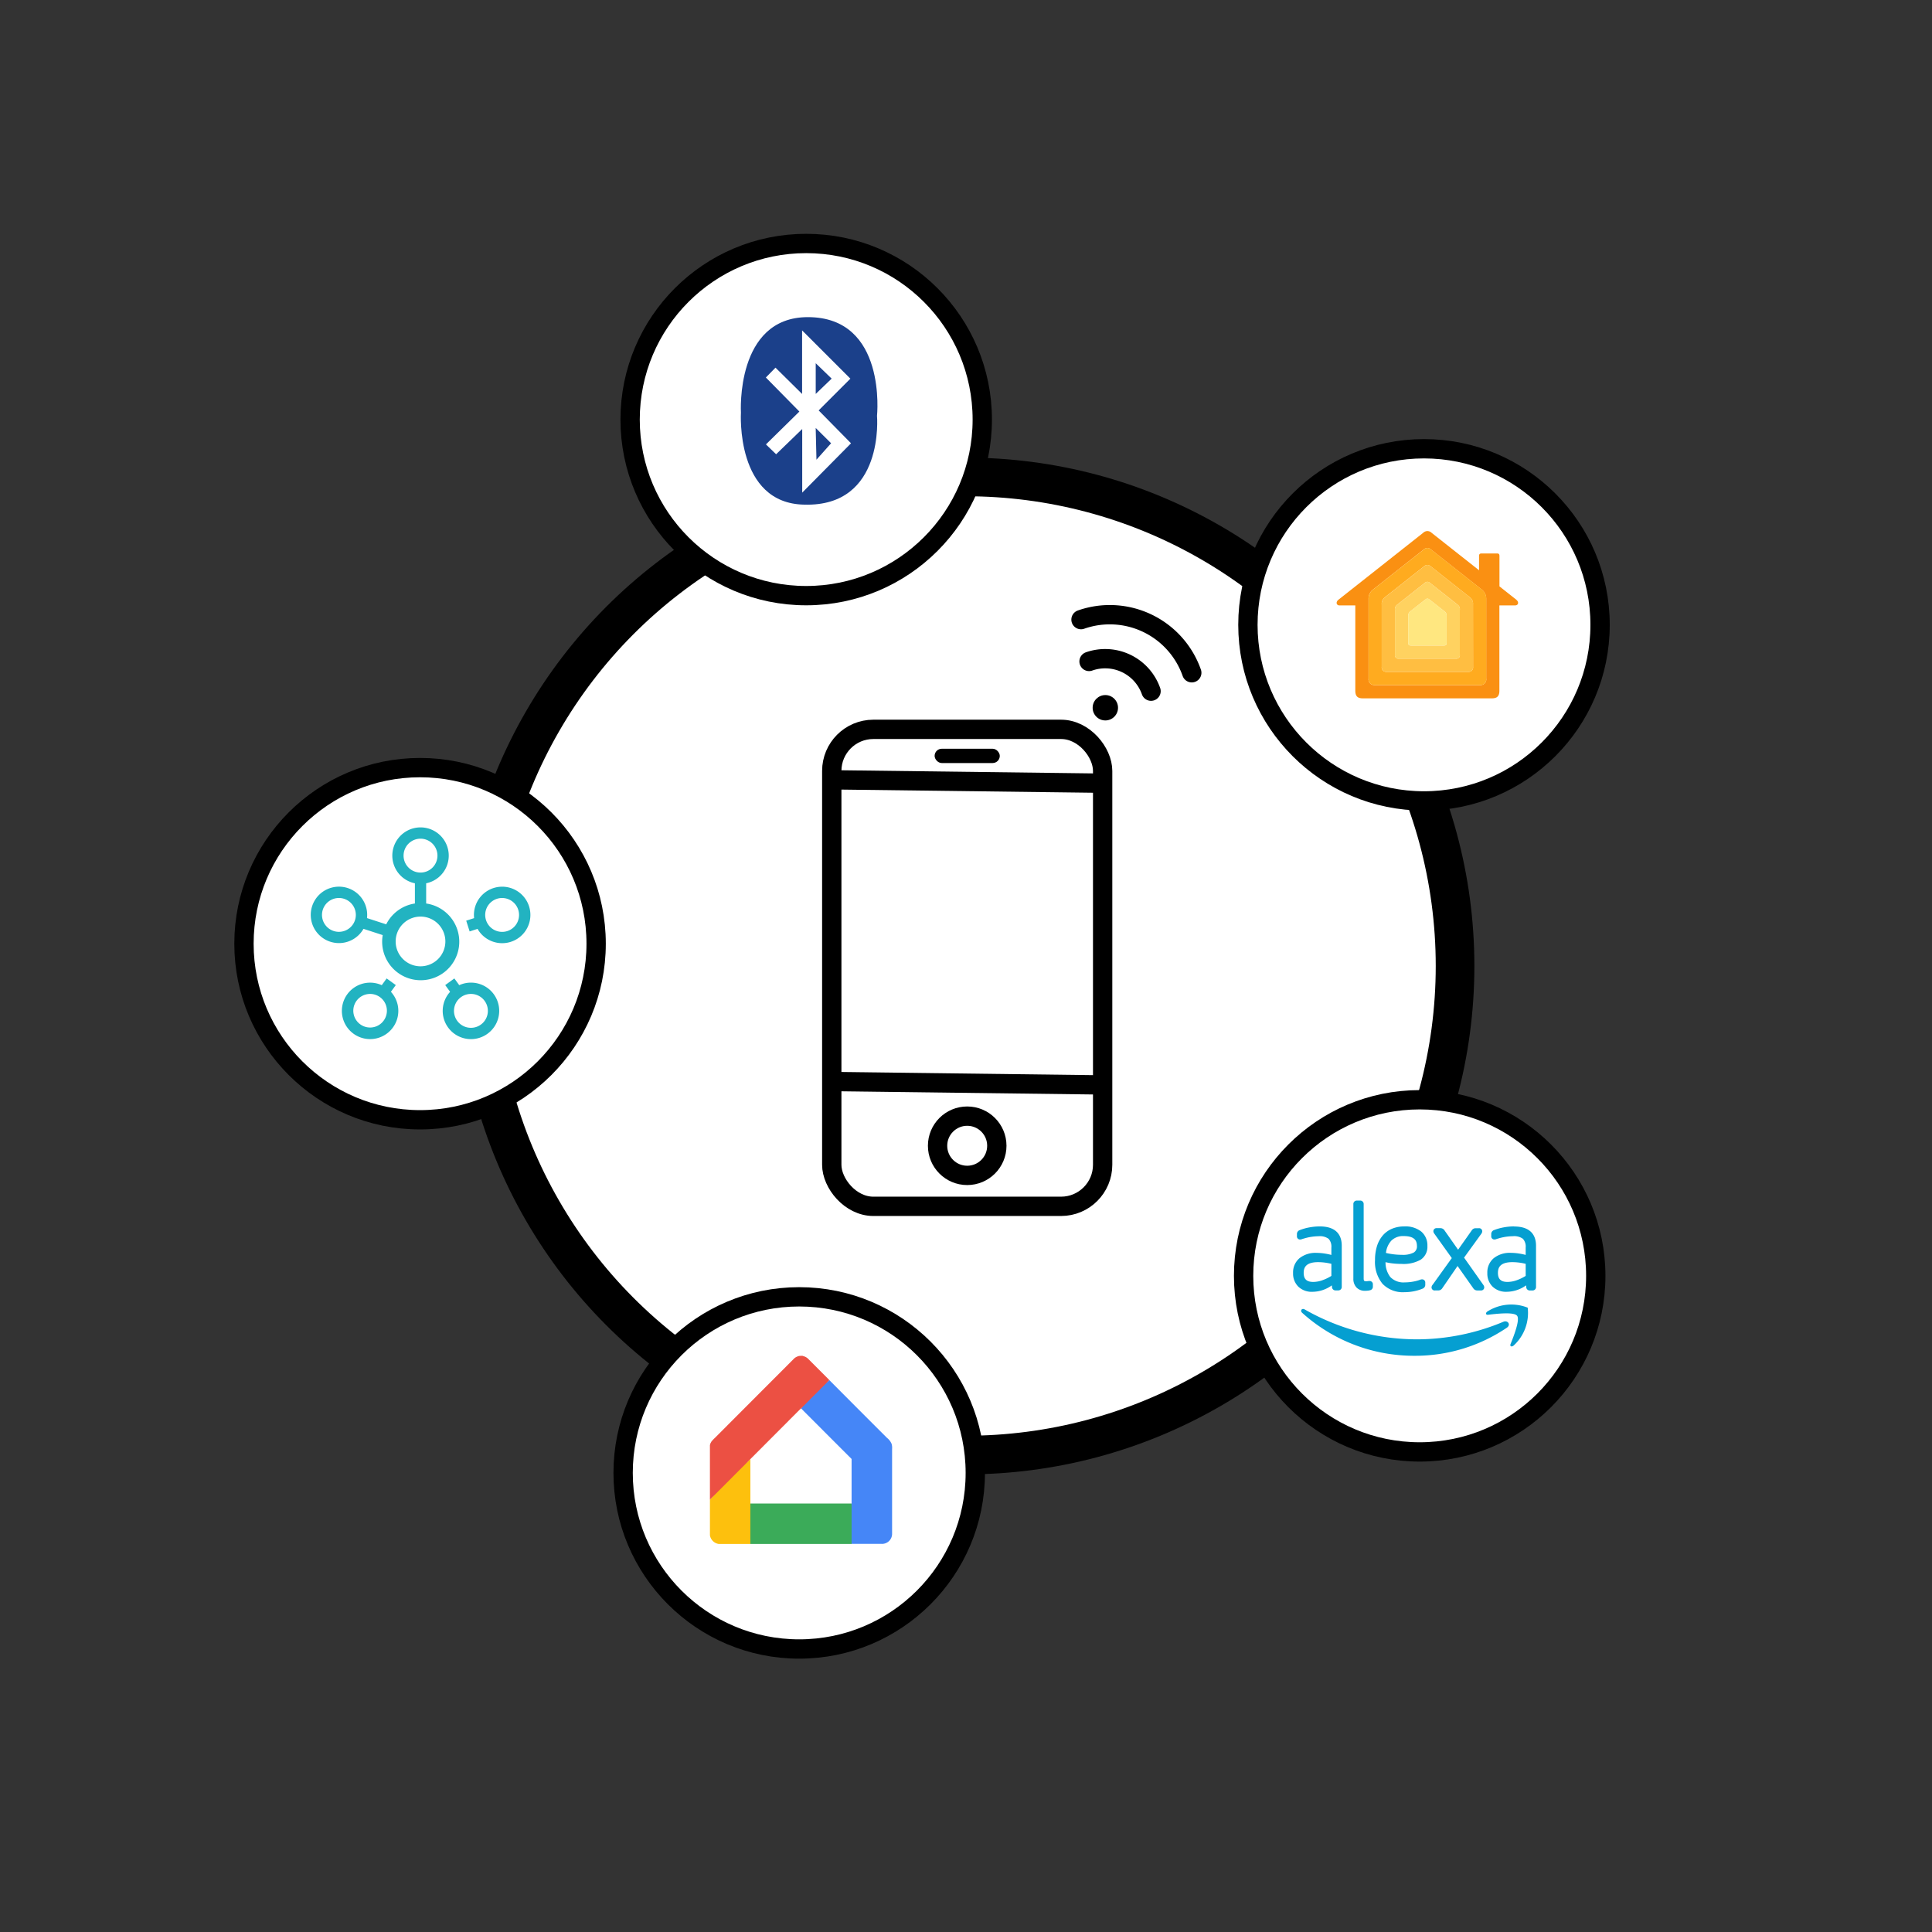
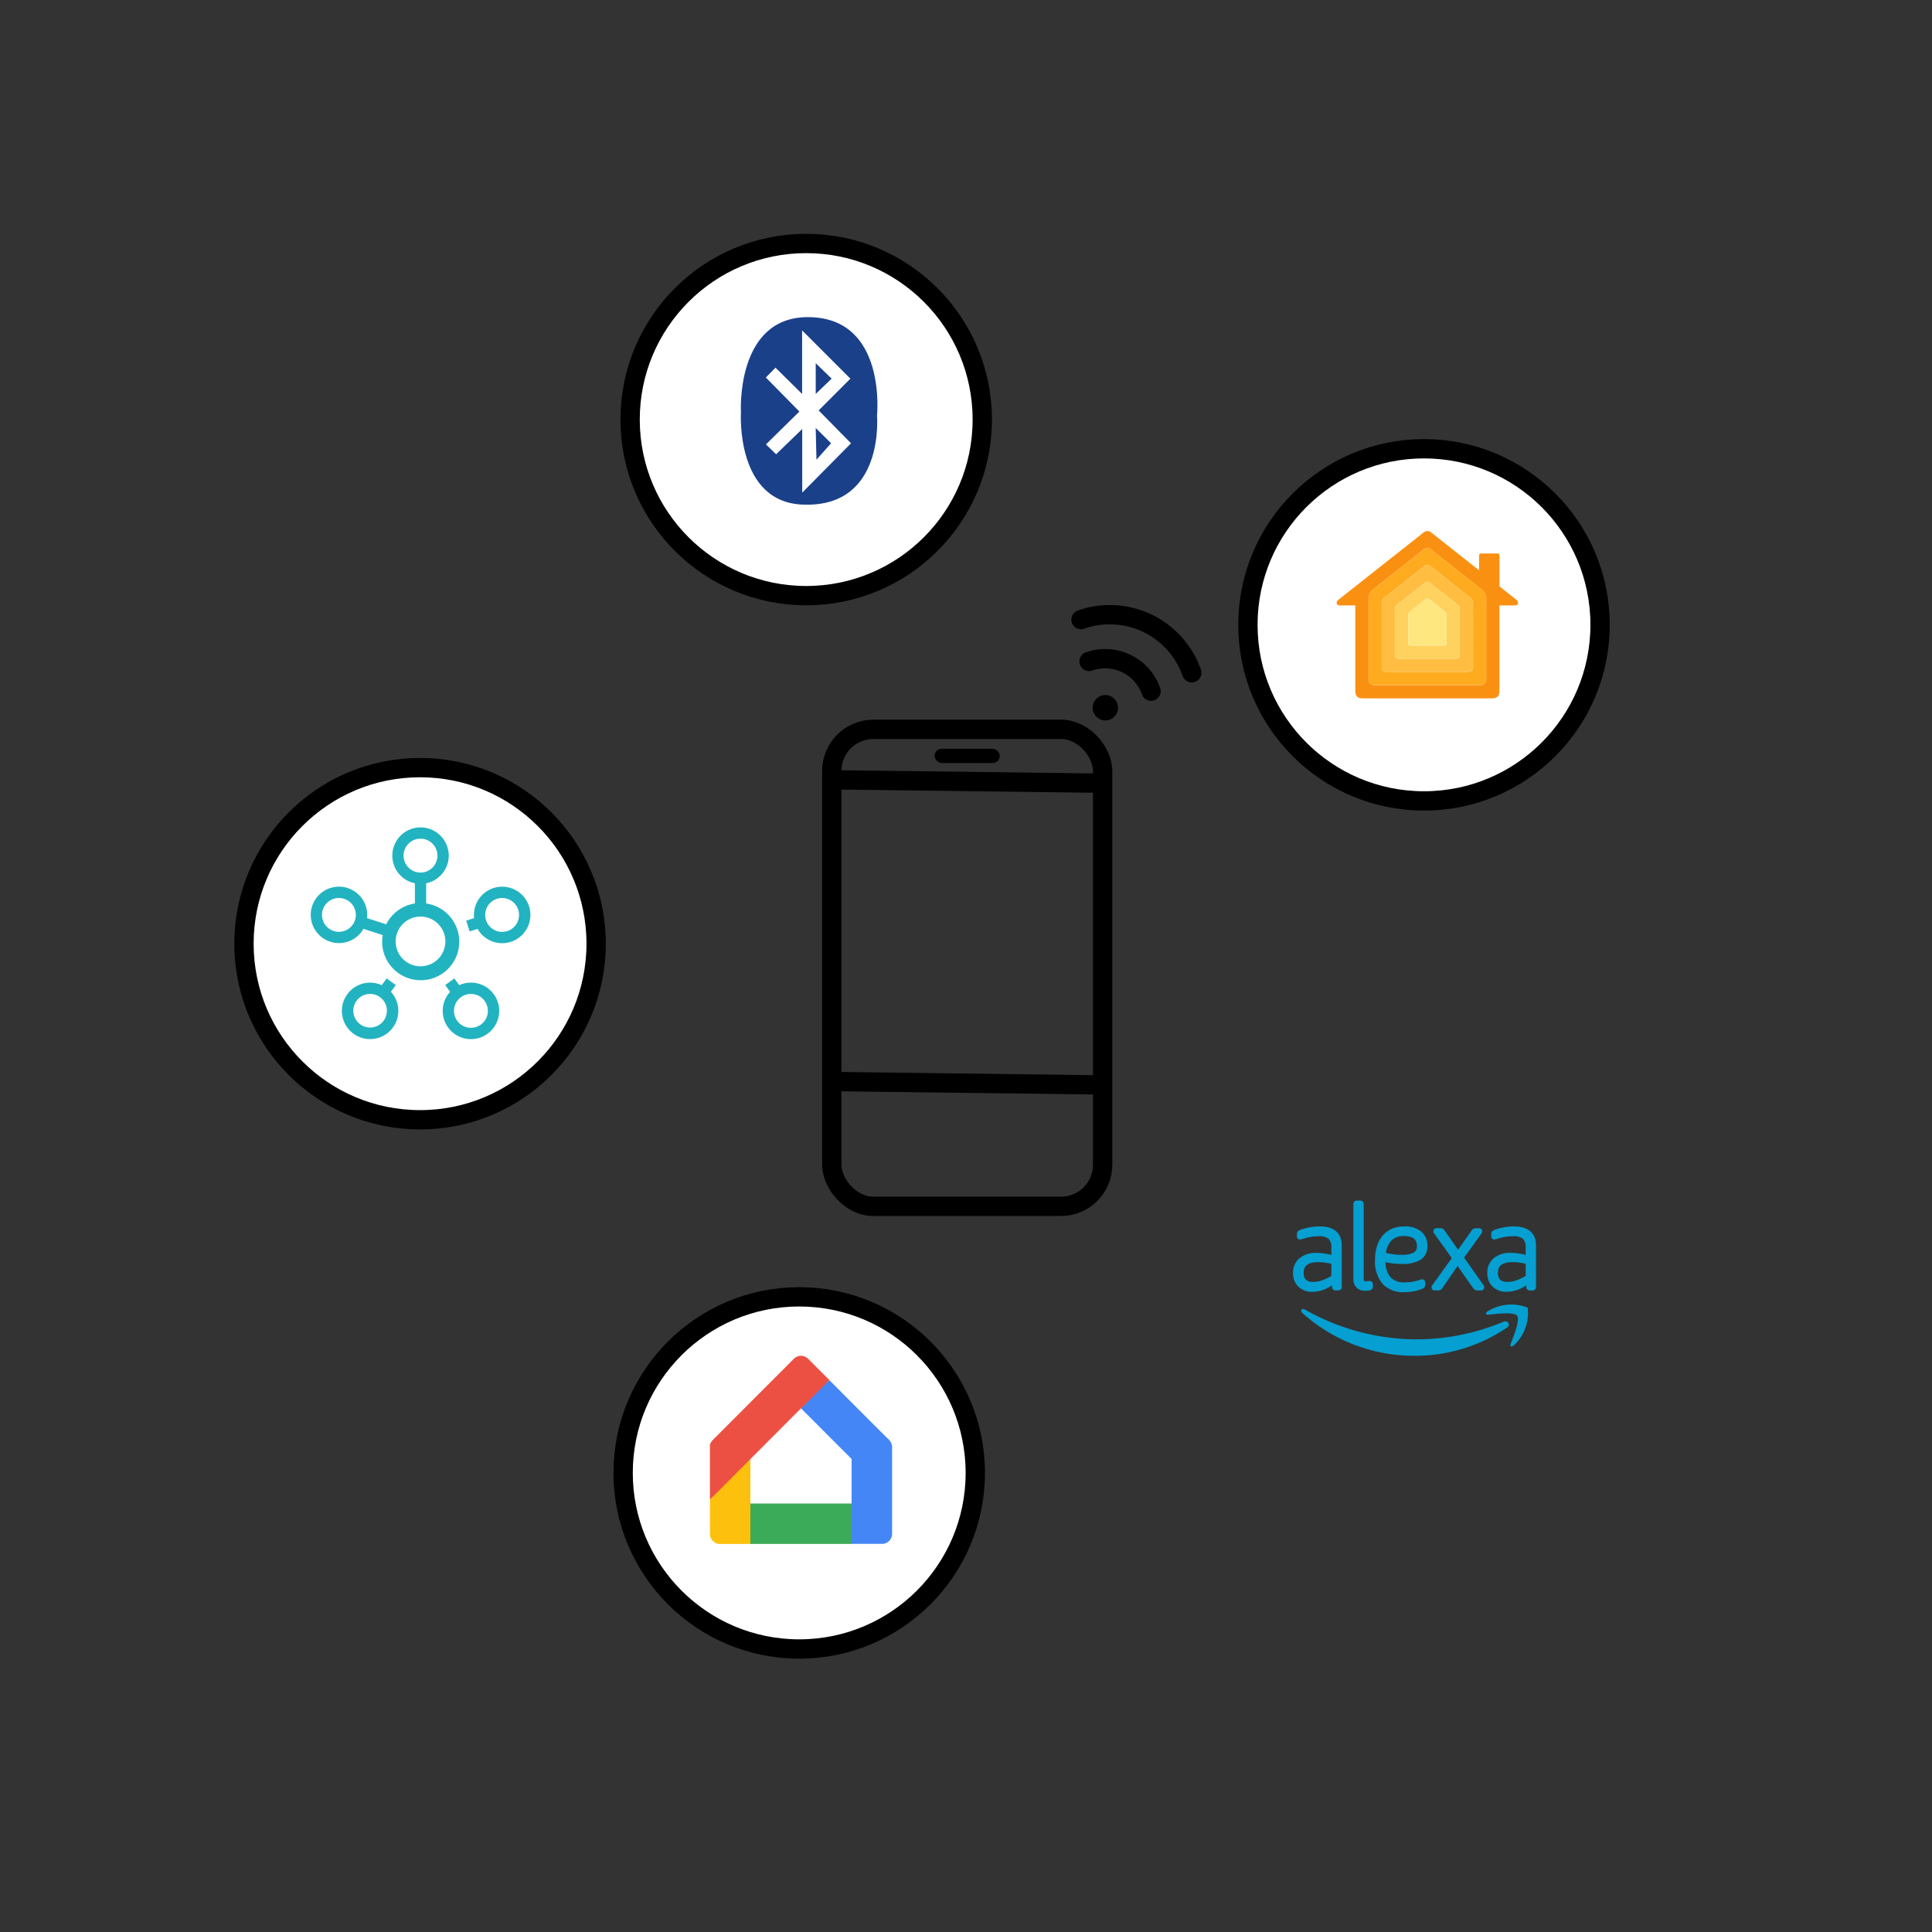
<svg xmlns="http://www.w3.org/2000/svg" width="169" height="169" viewBox="0 0 169 169">
  <rect x="0" y="0" width="169" height="169" fill="#333333" stroke="none" />
  <defs>
    <clipPath id="clip-path">
      <rect id="Rechteck_20397" data-name="Rechteck 20397" width="169" height="169" transform="translate(69 12)" fill="#f2f2f4" />
    </clipPath>
    <linearGradient id="linear-gradient" x1="-0.406" y1="-8.697" x2="-0.346" y2="-8.631" gradientUnits="objectBoundingBox">
      <stop offset="0" stop-color="#3b6bb2" />
      <stop offset="1" stop-color="#22b3c1" />
    </linearGradient>
  </defs>
  <g id="Gruppe_maskieren_5856" data-name="Gruppe maskieren 5856" transform="translate(-69 -12)" clip-path="url(#clip-path)">
    <g id="app-control-01" transform="translate(69 12)">
-       <circle id="Ellipse_3169" data-name="Ellipse 3169" cx="42.78" cy="42.78" r="42.78" transform="translate(41.72 41.72)" fill="#fff" stroke="#000" stroke-width="3.38" />
      <g id="Gruppe_24350" data-name="Gruppe 24350">
        <g id="Gruppe_24349" data-name="Gruppe 24349">
          <rect id="Rechteck_20420" data-name="Rechteck 20420" width="23.695" height="41.723" rx="3.637" transform="translate(72.758 63.8)" fill="none" stroke="#000" stroke-width="1.69" />
          <line id="Linie_18114" data-name="Linie 18114" x2="23.695" y2="0.296" transform="translate(72.758 68.213)" fill="none" stroke="#000" stroke-width="1.69" />
          <line id="Linie_18115" data-name="Linie 18115" x2="23.695" y2="0.296" transform="translate(72.758 94.607)" fill="none" stroke="#000" stroke-width="1.69" />
          <rect id="Rechteck_20421" data-name="Rechteck 20421" width="5.7" height="1.25" rx="0.625" transform="translate(81.755 65.496)" />
-           <circle id="Ellipse_3170" data-name="Ellipse 3170" cx="2.592" cy="2.592" r="2.592" transform="translate(82.013 97.633)" fill="none" stroke="#000" stroke-width="1.69" />
        </g>
        <circle id="Ellipse_3171" data-name="Ellipse 3171" cx="1.11" cy="1.11" r="1.11" transform="translate(95.578 60.8)" />
        <path id="Pfad_50825" data-name="Pfad 50825" d="M95.264,57.859a4.252,4.252,0,0,1,5.422,2.6" fill="none" stroke="#000" stroke-linecap="round" stroke-width="1.69" />
        <path id="Pfad_50826" data-name="Pfad 50826" d="M94.561,54.2a7.6,7.6,0,0,1,9.688,4.649" fill="none" stroke="#000" stroke-linecap="round" stroke-width="1.69" />
      </g>
      <g id="Gruppe_24351" data-name="Gruppe 24351">
        <g id="_lt_Radiale_Wiederholung_gt_" data-name="&amp;lt;Radiale Wiederholung&amp;gt;">
          <circle id="Ellipse_3172" data-name="Ellipse 3172" cx="15.403" cy="15.403" r="15.403" transform="translate(54.507 113.439)" fill="#fff" stroke="#000" stroke-width="1.69" />
        </g>
        <g id="_lt_Radiale_Wiederholung_gt_2" data-name="&amp;lt;Radiale Wiederholung&amp;gt;">
          <circle id="Ellipse_3173" data-name="Ellipse 3173" cx="15.403" cy="15.403" r="15.403" transform="translate(21.341 67.146)" fill="#fff" stroke="#000" stroke-width="1.69" />
        </g>
        <g id="_lt_Radiale_Wiederholung_gt_3" data-name="&amp;lt;Radiale Wiederholung&amp;gt;">
          <circle id="Ellipse_3174" data-name="Ellipse 3174" cx="15.403" cy="15.403" r="15.403" transform="translate(55.118 21.298)" fill="#fff" stroke="#000" stroke-width="1.69" />
        </g>
        <g id="_lt_Radiale_Wiederholung_gt_4" data-name="&amp;lt;Radiale Wiederholung&amp;gt;">
          <circle id="Ellipse_3175" data-name="Ellipse 3175" cx="15.403" cy="15.403" r="15.403" transform="translate(109.16 39.254)" fill="#fff" stroke="#000" stroke-width="1.69" />
        </g>
        <g id="_lt_Radiale_Wiederholung_gt_5" data-name="&amp;lt;Radiale Wiederholung&amp;gt;">
-           <circle id="Ellipse_3176" data-name="Ellipse 3176" cx="15.403" cy="15.403" r="15.403" transform="translate(108.783 96.2)" fill="#fff" stroke="#000" stroke-width="1.69" />
-         </g>
+           </g>
      </g>
      <g id="Gruppe_24352" data-name="Gruppe 24352">
        <path id="Pfad_50827" data-name="Pfad 50827" d="M132.64,52.459l-1.475-1.165h0V48.645c0-.18-.071-.231-.2-.231h-1.35c-.147,0-.237.029-.237.231v1.239h0l-4.145-3.273a.562.562,0,0,0-.373-.159.569.569,0,0,0-.373.159c-.159.126-7.192,5.681-7.406,5.849-.26.205-.187.5.1.5h1.373v7.452c0,.482.193.675.652.675h11.3c.459,0,.652-.193.652-.675V52.957h1.373c.289,0,.363-.293.1-.5Zm-2.632,6.905a.5.5,0,0,1-.52.564h-9.256a.5.5,0,0,1-.52-.564V52.4a.993.993,0,0,1,.379-.821l4.451-3.514a.512.512,0,0,1,.316-.132.5.5,0,0,1,.316.134l4.451,3.514a1,1,0,0,1,.379.821v6.962h0Z" fill="#fa9012" />
        <path id="Pfad_50828" data-name="Pfad 50828" d="M129.631,51.578l-4.453-3.516a.521.521,0,0,0-.316-.132.508.508,0,0,0-.316.134l-4.453,3.514a1,1,0,0,0-.379.821v6.964a.5.5,0,0,0,.52.564h9.256a.5.5,0,0,0,.52-.564V52.4a1,1,0,0,0-.377-.821Zm-.775,6.74a.4.4,0,0,1-.434.455H121.3a.4.4,0,0,1-.434-.455V52.88a.709.709,0,0,1,.285-.643l3.445-2.72a.425.425,0,0,1,.262-.1.437.437,0,0,1,.262.1c.086.069,3.324,2.626,3.445,2.72a.711.711,0,0,1,.285.643Z" fill="#ffab1f" />
        <path id="Pfad_50829" data-name="Pfad 50829" d="M128.568,52.237c-.122-.094-3.359-2.653-3.445-2.72a.425.425,0,0,0-.262-.1.437.437,0,0,0-.262.1c-.086.069-3.324,2.626-3.445,2.72a.711.711,0,0,0-.285.643v5.438a.4.4,0,0,0,.434.455h7.119a.4.4,0,0,0,.434-.455V52.88A.717.717,0,0,0,128.568,52.237Zm-.87,5.036a.3.3,0,0,1-.327.346h-5.021a.3.3,0,0,1-.327-.346v-3.91a.489.489,0,0,1,.191-.465c.126-.1,2.372-1.873,2.439-1.926a.331.331,0,0,1,.207-.08.345.345,0,0,1,.207.08c.067.052,2.314,1.825,2.439,1.926a.489.489,0,0,1,.191.465v3.91Z" fill="#ffbe41" />
        <path id="Pfad_50830" data-name="Pfad 50830" d="M127.508,52.9c-.126-.1-2.372-1.873-2.439-1.926a.31.31,0,0,0-.415,0c-.067.052-2.316,1.825-2.439,1.926a.489.489,0,0,0-.191.465v3.91a.3.3,0,0,0,.327.346h5.019a.3.3,0,0,0,.327-.346v-3.91a.48.48,0,0,0-.189-.465Zm-.964,3.332c0,.193-.1.235-.231.235h-2.9c-.134,0-.231-.044-.231-.235V53.842a.452.452,0,0,1,.163-.348c.059-.048,1.32-1.035,1.364-1.071a.24.24,0,0,1,.306,0c.046.036,1.306,1.023,1.364,1.071a.442.442,0,0,1,.163.348l0,2.387Z" fill="#ffd260" />
        <path id="Pfad_50831" data-name="Pfad 50831" d="M124.861,56.461h1.45c.134,0,.231-.044.231-.235V53.842a.452.452,0,0,0-.163-.348c-.059-.048-1.32-1.035-1.364-1.071a.24.24,0,0,0-.306,0c-.044.036-1.306,1.023-1.364,1.071a.442.442,0,0,0-.163.348v2.385c0,.193.1.235.231.235h1.45Z" fill="#ffe780" />
      </g>
      <g id="Gruppe_24353" data-name="Gruppe 24353">
        <path id="Pfad_50832" data-name="Pfad 50832" d="M71.355,31.773v2.685l1.393-1.338Z" fill="#1b408a" />
        <path id="Pfad_50833" data-name="Pfad 50833" d="M71.419,40.212,72.7,38.774l-1.347-1.338Z" fill="#1b408a" />
        <path id="Pfad_50834" data-name="Pfad 50834" d="M70.668,27.741c-6.35,0-5.855,8.348-5.855,8.348s-.495,7.963,5.553,8.054c7.046.192,6.35-7.77,6.35-7.77s.9-8.632-6.048-8.632Zm-.495,15.348V37.527l-2.282,2.208L67,38.874,69.925,36l-2.932-2.978.843-.861,2.327,2.3V28.9l4.224,4.224L71.611,35.9l2.831,2.877-4.27,4.316Z" fill="#1b408a" />
      </g>
      <g id="Gruppe_24354" data-name="Gruppe 24354">
        <path id="Pfad_50835" data-name="Pfad 50835" d="M130.116,114.715c-.192.134-.159.319.054.293.7-.083,2.259-.27,2.536.085h0c.278.356-.31,1.823-.571,2.477-.08.2.091.278.27.129a3.856,3.856,0,0,0,1.229-3.312,3.9,3.9,0,0,0-3.517.329Z" fill="#059fd1" />
        <path id="Pfad_50836" data-name="Pfad 50836" d="M131.51,115.619a19.608,19.608,0,0,1-7.522,1.538,19.836,19.836,0,0,1-9.86-2.615c-.245-.144-.428.108-.224.293a14.6,14.6,0,0,0,9.855,3.761,14.3,14.3,0,0,0,8.067-2.466h0c.361-.268.052-.667-.317-.51Z" fill="#059fd1" />
        <path id="Pfad_50837" data-name="Pfad 50837" d="M122.846,113.032a4.19,4.19,0,0,0,1.62-.318l0,0a.365.365,0,0,0,.208-.362v-.142a.275.275,0,0,0-.285-.3.46.46,0,0,0-.175.038c-.035.015-.094.035-.178.061a4.17,4.17,0,0,1-1.153.166,1.59,1.59,0,0,1-1.267-.469,2.084,2.084,0,0,1-.418-1.3,4.938,4.938,0,0,0,.592.106,6.906,6.906,0,0,0,.8.047,3.053,3.053,0,0,0,1.683-.368,1.345,1.345,0,0,0,.587-1.2,1.573,1.573,0,0,0-.542-1.265,2.231,2.231,0,0,0-1.474-.446,2.751,2.751,0,0,0-1.071.2,2.186,2.186,0,0,0-.819.594,2.643,2.643,0,0,0-.505.933,4,4,0,0,0-.17,1.205,3.016,3.016,0,0,0,.658,2.09,2.456,2.456,0,0,0,1.907.731Zm1.1-4.043a.622.622,0,0,1-.28.575,2.029,2.029,0,0,1-1.033.2,5.957,5.957,0,0,1-.768-.049,6.336,6.336,0,0,1-.63-.115,1.883,1.883,0,0,1,.47-1.075,1.45,1.45,0,0,1,1.09-.4h0c1.031,0,1.15.494,1.15.866Z" fill="#059fd1" />
        <path id="Pfad_50838" data-name="Pfad 50838" d="M125.521,112.88h.285a.413.413,0,0,0,.346-.179l1.346-1.959,1.383,1.959a.4.4,0,0,0,.336.18h.315a.27.27,0,0,0,.3-.275.409.409,0,0,0-.088-.223l-1.676-2.373,1.5-2.075,0,0a.409.409,0,0,0,.089-.223.27.27,0,0,0-.3-.275h-.275a.4.4,0,0,0-.337.181l-1.2,1.7-1.2-1.707a.414.414,0,0,0-.346-.179h-.316a.27.27,0,0,0-.3.275.389.389,0,0,0,.088.213l1.523,2.13-1.671,2.326a.384.384,0,0,0-.1.23.268.268,0,0,0,.3.275Z" fill="#059fd1" />
        <path id="Pfad_50839" data-name="Pfad 50839" d="M116.5,112.43l.014.147a.306.306,0,0,0,.325.3h.214a.3.3,0,0,0,.315-.316v-3.6c0-.767-.334-1.681-1.924-1.681h0a4.985,4.985,0,0,0-.9.084,4.608,4.608,0,0,0-.859.242.362.362,0,0,0-.237.356v.163a.272.272,0,0,0,.285.3.471.471,0,0,0,.166-.036c.038-.015.092-.032.164-.051a4.649,4.649,0,0,1,1.288-.2,1.293,1.293,0,0,1,.867.227,1.016,1.016,0,0,1,.242.771v.638a5.442,5.442,0,0,0-.555-.117,4.788,4.788,0,0,0-.738-.063,2.245,2.245,0,0,0-1.495.466,1.617,1.617,0,0,0-.561,1.3,1.6,1.6,0,0,0,.461,1.191,1.69,1.69,0,0,0,1.228.449,2.958,2.958,0,0,0,1.7-.562Zm-.834-.438a2.441,2.441,0,0,1-.782.144c-.584,0-.845-.245-.845-.794,0-.4.131-.937,1.262-.937a4.941,4.941,0,0,1,1.16.147v1.056A3.925,3.925,0,0,1,115.662,111.992Z" fill="#059fd1" />
        <path id="Pfad_50840" data-name="Pfad 50840" d="M118.655,112.62a1,1,0,0,0,.754.29c.064,0,.136,0,.223-.011a1,1,0,0,0,.208-.036.308.308,0,0,0,.251-.31v-.193a.286.286,0,0,0-.306-.306,1.125,1.125,0,0,0-.149.012.9.9,0,0,1-.116.009c-.146,0-.185-.034-.192-.041s-.042-.056-.042-.2v-6.5a.3.3,0,0,0-.316-.316H118.7a.3.3,0,0,0-.316.316v6.508a1.085,1.085,0,0,0,.274.779Z" fill="#059fd1" />
        <path id="Pfad_50841" data-name="Pfad 50841" d="M132.44,107.278a4.985,4.985,0,0,0-.9.084,4.606,4.606,0,0,0-.858.242.362.362,0,0,0-.237.356v.163a.272.272,0,0,0,.285.3.47.47,0,0,0,.166-.036c.038-.015.092-.032.164-.051a4.649,4.649,0,0,1,1.288-.2,1.293,1.293,0,0,1,.867.227,1.016,1.016,0,0,1,.242.771v.638a5.452,5.452,0,0,0-.555-.117,4.788,4.788,0,0,0-.738-.063,2.245,2.245,0,0,0-1.5.466,1.617,1.617,0,0,0-.561,1.3,1.6,1.6,0,0,0,.461,1.191,1.691,1.691,0,0,0,1.229.449,2.958,2.958,0,0,0,1.7-.562l.014.147a.305.305,0,0,0,.325.3h.214a.3.3,0,0,0,.316-.316v-3.6c0-.767-.334-1.681-1.924-1.681Zm1.018,3.274v1.056a3.928,3.928,0,0,1-.8.384,2.443,2.443,0,0,1-.782.144c-.584,0-.845-.245-.845-.794,0-.4.131-.937,1.262-.937A4.942,4.942,0,0,1,133.457,110.552Z" fill="#059fd1" />
      </g>
      <g id="Gruppe_24355" data-name="Gruppe 24355">
        <path id="Pfad_50842" data-name="Pfad 50842" d="M27.066,72.123H46.5V91.144H27.066Z" fill="url(#linear-gradient)" />
        <path id="Pfad_50843" data-name="Pfad 50843" d="M26.948,71.943V91.5H46.621V71.943H26.948Zm9.836.432a2.47,2.47,0,0,1,.494,4.89v1.768a3.373,3.373,0,1,1-3.8,2.763l-1.682-.547a2.468,2.468,0,1,1,.307-.94l1.681.546a3.361,3.361,0,0,1,2.509-1.822V77.265a2.47,2.47,0,0,1,.494-4.89h0Zm0,.988a1.482,1.482,0,1,0,1.482,1.482A1.484,1.484,0,0,0,36.785,73.363Zm7.107,4.2a2.471,2.471,0,1,1-1.09,4.671,2.45,2.45,0,0,1-1.027-.982l-.693.225-.3-.941.692-.224a2.469,2.469,0,0,1,2.423-2.749h0Zm-14.245.988a1.48,1.48,0,1,0,.456.072,1.464,1.464,0,0,0-.456-.072h0Zm14.276,0a1.482,1.482,0,1,0,.459,2.892h0a1.482,1.482,0,0,0-.459-2.891Zm-7.139,1.627a2.174,2.174,0,1,0,2.175,2.175A2.176,2.176,0,0,0,36.784,80.177Zm-2.961,5.41.8.58-.428.589a2.469,2.469,0,1,1-.8-.58l.428-.589Zm5.923,0,.427.589a2.47,2.47,0,0,1,2.475,4.247,2.449,2.449,0,0,1-1.446.472,2.57,2.57,0,0,1-.392-.03,2.47,2.47,0,0,1-1.436-4.107l-.428-.589.8-.581Zm-7.371,1.355a1.5,1.5,0,0,0-.235.019,1.469,1.469,0,1,0,.235-.019h0Zm8.819,0a1.482,1.482,0,1,0,1.2.611,1.475,1.475,0,0,0-1.2-.611h0Z" fill="#fff" />
      </g>
      <g id="Gruppe_24356" data-name="Gruppe 24356">
        <path id="Pfad_50844" data-name="Pfad 50844" d="M74.489,131.519c0,.585.207,1.184.206,1.769s-.206,1.175-.2,1.769H65.639c0-.584-.275-1.185-.275-1.769s.276-1.174.277-1.769h8.849Z" fill="#3bab59" />
        <path id="Pfad_50845" data-name="Pfad 50845" d="M71.075,121.759c.41-.409,1.064-.625,1.469-1.038q2.518,2.534,5.048,5.058a1.287,1.287,0,0,1,.4.52,1.235,1.235,0,0,1,.043.45q0,3.7,0,7.4a.88.88,0,0,1-.912.9H74.492c0-1.179,0-2.359,0-3.538q0-1.945,0-3.89-1.64-1.637-3.276-3.277c-.381-.384-.768-.763-1.146-1.151.207-.2.793-1.228,1.007-1.442Z" fill="#4586f7" />
        <path id="Pfad_50846" data-name="Pfad 50846" d="M65.638,127.634c0,1.295,0,2.59,0,3.885,0,1.179,0,2.359,0,3.538H62.874a.91.91,0,0,1-.773-.76c0-1.041,0-2.081,0-3.122.614-.608,1-1.4,1.609-2.009.567-.569,1.364-.959,1.928-1.531Z" fill="#fdc00d" />
        <path id="Pfad_50847" data-name="Pfad 50847" d="M70.019,118.6c.076.009.167-.021.234.022a.922.922,0,0,1,.475.275l1.649,1.651a1.759,1.759,0,0,1,.166.176c-.617.63-1.245,1.248-1.867,1.874-.2.2-.4.408-.61.606-.273.257-.532.53-.8.793q-1.815,1.821-3.631,3.64c-.564.572-1.136,1.137-1.7,1.707-.612.611-1.221,1.225-1.835,1.833,0-1.334,0-2.668,0-4,0-.252,0-.5,0-.755,0-.051.036-.091.033-.142.036-.06.067-.122.1-.183a3.357,3.357,0,0,1,.3-.317l6.869-6.881a.85.85,0,0,1,.331-.232.671.671,0,0,1,.282-.065Z" fill="#ec5043" />
      </g>
      <rect id="Rechteck_20422" data-name="Rechteck 20422" width="169" height="169" fill="none" />
    </g>
  </g>
</svg>